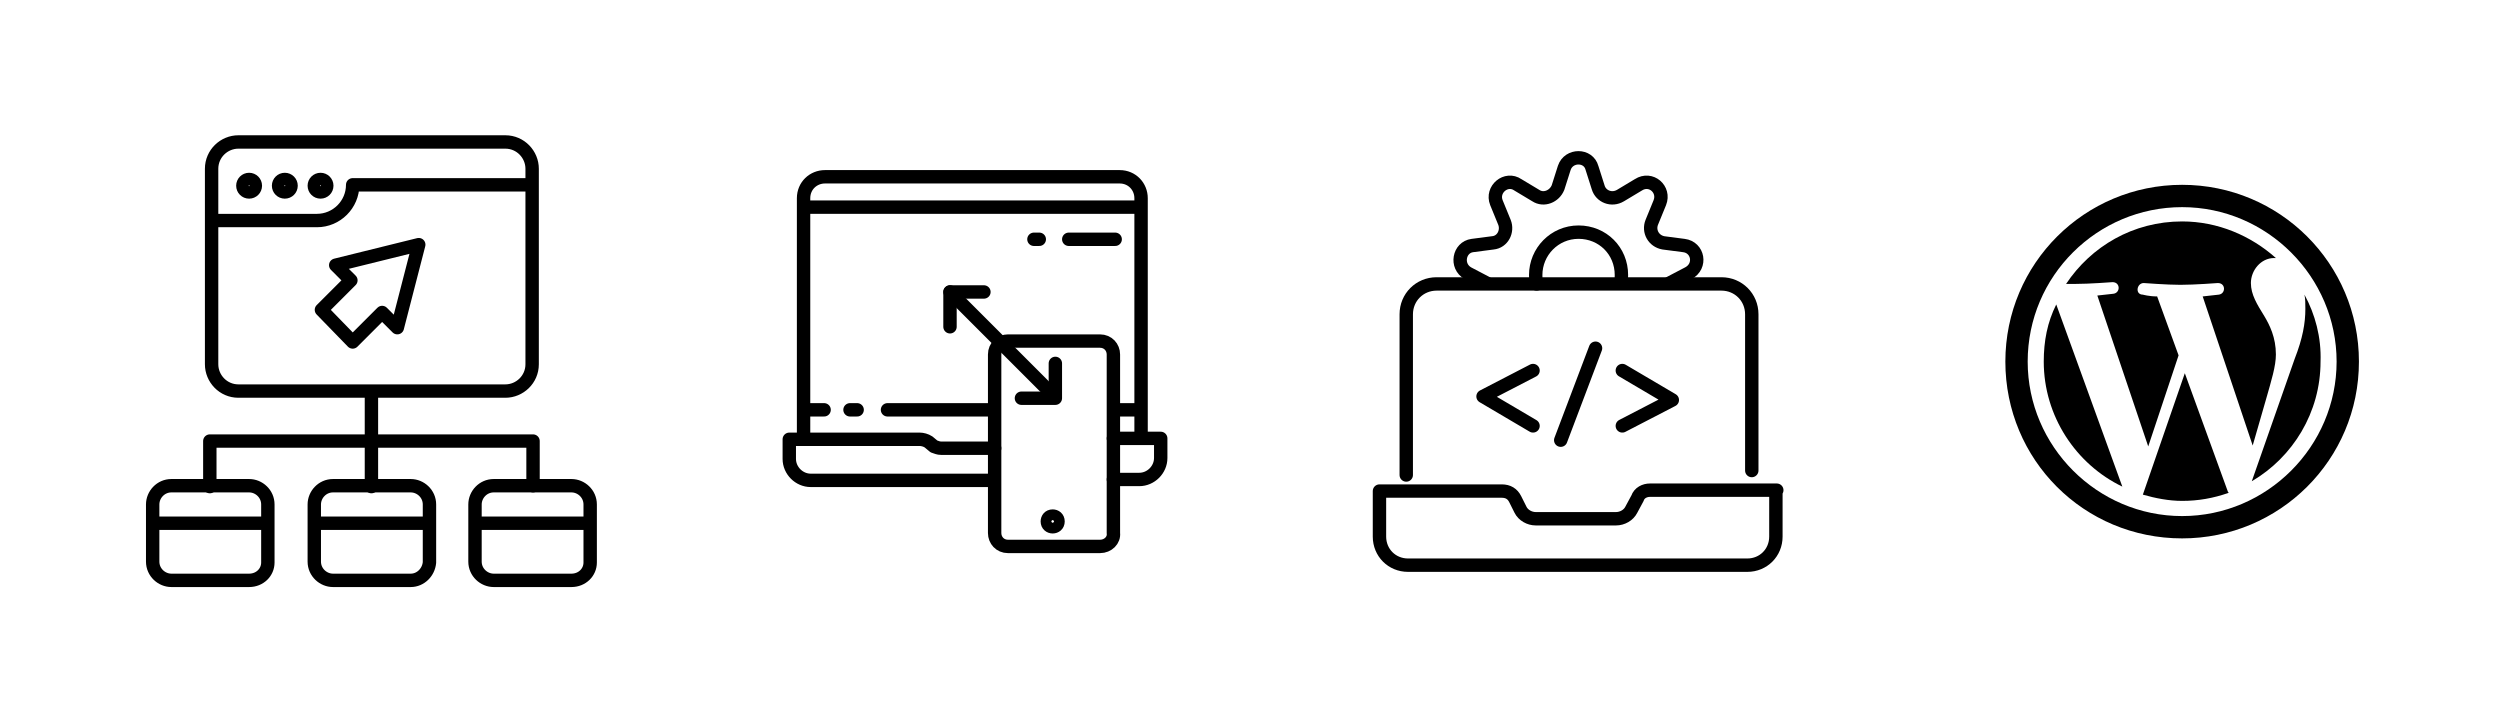
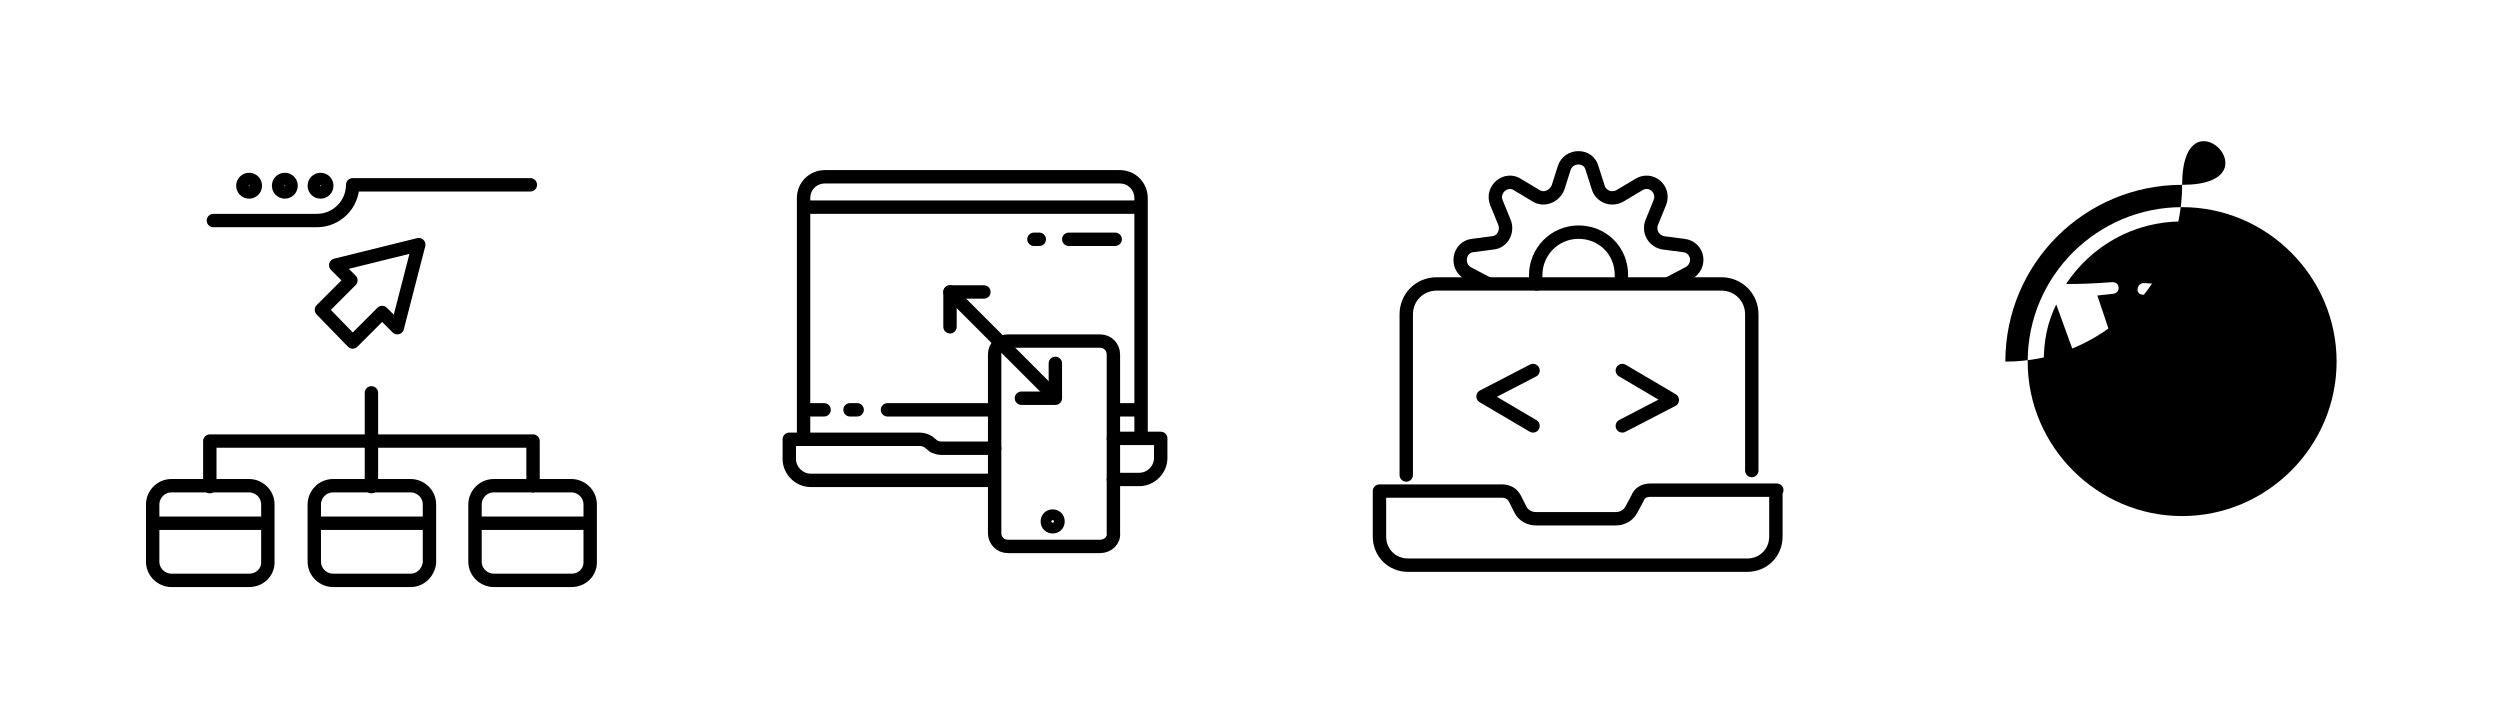
<svg xmlns="http://www.w3.org/2000/svg" version="1.1" id="Calque_1" x="0px" y="0px" viewBox="0 0 280 80" style="enable-background:new 0 0 280 80;" xml:space="preserve">
  <g>
    <g>
      <path d="M244.7,41.8L240,55.4c1.4,0.4,2.9,0.7,4.4,0.7c1.8,0,3.5-0.3,5.2-0.9c0-0.1-0.1-0.1-0.1-0.2L244.7,41.8z" />
      <path d="M228.9,40.5c0,6.1,3.6,11.5,8.8,14l-7.4-20.4C229.3,36.1,228.9,38.2,228.9,40.5z" />
      <path d="M254.9,39.7c0-1.9-0.7-3.3-1.3-4.3c-0.8-1.3-1.5-2.4-1.5-3.7c0-1.4,1.1-2.8,2.6-2.8c0.1,0,0.1,0,0.2,0    c-2.8-2.5-6.5-4.1-10.5-4.1c-5.5,0-10.2,2.8-13,7c0.4,0,0.7,0,1,0c1.6,0,4.2-0.2,4.2-0.2c0.9,0,0.9,1.2,0.1,1.3    c0,0-0.9,0.1-1.8,0.2l5.7,16.9l3.4-10.2l-2.4-6.6c-0.9,0-1.6-0.2-1.6-0.2c-0.9,0-0.7-1.3,0.1-1.3c0,0,2.6,0.2,4.1,0.2    c1.6,0,4.2-0.2,4.2-0.2c0.9,0,0.9,1.2,0.1,1.3c0,0-0.9,0.1-1.8,0.2l5.6,16.7l1.5-5.2C254.4,42.6,254.9,41,254.9,39.7z" />
      <path d="M258.1,33c0.1,0.5,0.1,1,0.1,1.6c0,1.6-0.3,3.3-1.2,5.6l-4.8,13.7c4.6-2.7,7.7-7.7,7.7-13.4C260,37.8,259.3,35.2,258.1,33    z" />
-       <path d="M244.4,20.7c-10.9,0-19.8,8.8-19.8,19.8s8.8,19.8,19.8,19.8c10.9,0,19.8-8.8,19.8-19.8S255.3,20.7,244.4,20.7z     M244.4,57.8c-9.5,0-17.3-7.8-17.3-17.3c0-9.6,7.8-17.3,17.3-17.3s17.3,7.8,17.3,17.3S253.9,57.8,244.4,57.8z" />
+       <path d="M244.4,20.7c-10.9,0-19.8,8.8-19.8,19.8c10.9,0,19.8-8.8,19.8-19.8S255.3,20.7,244.4,20.7z     M244.4,57.8c-9.5,0-17.3-7.8-17.3-17.3c0-9.6,7.8-17.3,17.3-17.3s17.3,7.8,17.3,17.3S253.9,57.8,244.4,57.8z" />
    </g>
  </g>
  <g>
-     <path style="fill:none;stroke:#000000;stroke-width:1.5;stroke-miterlimit:10;" d="M56.6,43.8H26.7c-1.7,0-3-1.4-3-3V18.9   c0-1.7,1.4-3,3-3h29.9c1.7,0,3,1.4,3,3v21.9C59.6,42.5,58.2,43.8,56.6,43.8z" />
    <polygon style="fill:none;stroke:#000000;stroke-width:1.5;stroke-linecap:round;stroke-linejoin:round;stroke-miterlimit:10;" points="   44.5,36.7 46.9,27.4 37.6,29.7 39.3,31.4 36,34.7 39.5,38.3 42.8,35  " />
    <circle style="fill:none;stroke:#000000;stroke-width:1.5;stroke-linecap:round;stroke-linejoin:round;stroke-miterlimit:10;" cx="27.9" cy="20.8" r="0.7" />
    <circle style="fill:none;stroke:#000000;stroke-width:1.5;stroke-linecap:round;stroke-linejoin:round;stroke-miterlimit:10;" cx="31.9" cy="20.8" r="0.7" />
    <circle style="fill:none;stroke:#000000;stroke-width:1.5;stroke-linecap:round;stroke-linejoin:round;stroke-miterlimit:10;" cx="35.9" cy="20.8" r="0.7" />
    <path style="fill:none;stroke:#000000;stroke-width:1.5;stroke-linecap:round;stroke-linejoin:round;stroke-miterlimit:10;" d="   M23.9,24.7h11.6c2.2,0,4-1.8,4-4v0h19.9" />
    <path style="fill:none;stroke:#000000;stroke-width:1.5;stroke-linecap:round;stroke-linejoin:round;stroke-miterlimit:10;" d="   M27.9,65h-8.7c-1.1,0-2.1-0.9-2.1-2.1v-6.4c0-1.1,0.9-2.1,2.1-2.1h8.7c1.1,0,2.1,0.9,2.1,2.1V63C30,64.1,29.1,65,27.9,65z" />
    <line style="fill:none;stroke:#000000;stroke-width:1.5;stroke-linecap:round;stroke-linejoin:round;stroke-miterlimit:10;" x1="29.6" y1="58.6" x2="17.3" y2="58.6" />
    <path style="fill:none;stroke:#000000;stroke-width:1.5;stroke-linecap:round;stroke-linejoin:round;stroke-miterlimit:10;" d="   M46,65h-8.7c-1.1,0-2.1-0.9-2.1-2.1v-6.4c0-1.1,0.9-2.1,2.1-2.1H46c1.1,0,2.1,0.9,2.1,2.1V63C48,64.1,47.1,65,46,65z" />
    <line style="fill:none;stroke:#000000;stroke-width:1.5;stroke-linecap:round;stroke-linejoin:round;stroke-miterlimit:10;" x1="47.6" y1="58.6" x2="35.3" y2="58.6" />
    <path style="fill:none;stroke:#000000;stroke-width:1.5;stroke-linecap:round;stroke-linejoin:round;stroke-miterlimit:10;" d="   M64,65h-8.7c-1.1,0-2.1-0.9-2.1-2.1v-6.4c0-1.1,0.9-2.1,2.1-2.1H64c1.1,0,2.1,0.9,2.1,2.1V63C66.1,64.1,65.2,65,64,65z" />
    <line style="fill:none;stroke:#000000;stroke-width:1.5;stroke-linecap:round;stroke-linejoin:round;stroke-miterlimit:10;" x1="65.7" y1="58.6" x2="53.4" y2="58.6" />
    <line style="fill:none;stroke:#000000;stroke-width:1.5;stroke-linecap:round;stroke-linejoin:round;stroke-miterlimit:10;" x1="41.6" y1="44" x2="41.6" y2="54.5" />
    <polyline style="fill:none;stroke:#000000;stroke-width:1.5;stroke-linecap:round;stroke-linejoin:round;stroke-miterlimit:10;" points="   23.5,54.5 23.5,49.4 59.7,49.4 59.7,54.4  " />
  </g>
  <g>
    <path style="fill:none;stroke:#000000;stroke-width:1.5;stroke-miterlimit:10;" d="M90,48.8V22.2c0-1.4,1.1-2.4,2.4-2.4h33   c1.4,0,2.4,1.1,2.4,2.4v26.6" />
    <line style="fill:none;stroke:#000000;stroke-width:1.5;stroke-miterlimit:10;" x1="90" y1="23.2" x2="127.9" y2="23.2" />
    <line style="fill:none;stroke:#000000;stroke-width:1.5;stroke-linecap:round;stroke-linejoin:round;stroke-miterlimit:10;" x1="115.8" y1="26.8" x2="116.4" y2="26.8" />
    <line style="fill:none;stroke:#000000;stroke-width:1.5;stroke-linecap:round;stroke-linejoin:round;stroke-miterlimit:10;" x1="119.7" y1="26.8" x2="124.9" y2="26.8" />
    <path style="fill:none;stroke:#000000;stroke-width:1.5;stroke-linecap:round;stroke-linejoin:round;stroke-miterlimit:10;" d="   M124.7,53.7h2.9c1.3,0,2.4-1.1,2.4-2.4v-2.2h-5.3" />
    <path style="fill:none;stroke:#000000;stroke-width:1.5;stroke-linecap:round;stroke-linejoin:round;stroke-miterlimit:10;" d="   M124.7,53.7" />
    <path style="fill:none;stroke:#000000;stroke-width:1.5;stroke-linecap:round;stroke-linejoin:round;stroke-miterlimit:10;" d="   M111.3,53.7" />
    <path style="fill:none;stroke:#000000;stroke-width:1.5;stroke-linecap:round;stroke-linejoin:round;stroke-miterlimit:10;" d="   M111.4,50.2h-6c-0.3,0-0.5-0.1-0.8-0.2l-0.6-0.5c-0.3-0.2-0.7-0.3-1-0.3H88.4v2.2c0,1.3,1.1,2.4,2.4,2.4h20.4" />
    <path style="fill:none;stroke:#000000;stroke-width:1.5;stroke-linecap:round;stroke-linejoin:round;stroke-miterlimit:10;" d="   M123.2,61.2h-10.3c-0.9,0-1.5-0.7-1.5-1.5v-20c0-0.9,0.7-1.5,1.5-1.5h10.3c0.9,0,1.5,0.7,1.5,1.5v20   C124.8,60.5,124.1,61.2,123.2,61.2z" />
    <path style="fill:none;stroke:#000000;stroke-width:1.5;stroke-linecap:round;stroke-linejoin:round;stroke-miterlimit:10;" d="   M117.9,59L117.9,59c-0.3,0-0.6-0.2-0.6-0.6v0c0-0.3,0.2-0.6,0.6-0.6l0,0c0.3,0,0.6,0.2,0.6,0.6v0C118.5,58.8,118.2,59,117.9,59z" />
    <line style="fill:none;stroke:#000000;stroke-width:1.5;stroke-linecap:round;stroke-linejoin:round;stroke-miterlimit:10;" x1="99.4" y1="45.9" x2="111.1" y2="45.9" />
    <line style="fill:none;stroke:#000000;stroke-width:1.5;stroke-linecap:round;stroke-linejoin:round;stroke-miterlimit:10;" x1="90.2" y1="45.9" x2="92.3" y2="45.9" />
    <line style="fill:none;stroke:#000000;stroke-width:1.5;stroke-linecap:round;stroke-linejoin:round;stroke-miterlimit:10;" x1="95.2" y1="45.9" x2="96" y2="45.9" />
    <line style="fill:none;stroke:#000000;stroke-width:1.5;stroke-linecap:round;stroke-linejoin:round;stroke-miterlimit:10;" x1="124.8" y1="45.9" x2="127.5" y2="45.9" />
    <line style="fill:none;stroke:#000000;stroke-width:1.5;stroke-linecap:round;stroke-linejoin:round;stroke-miterlimit:10;" x1="117.7" y1="44" x2="106.4" y2="32.7" />
    <polyline style="fill:none;stroke:#000000;stroke-width:1.5;stroke-linecap:round;stroke-linejoin:round;stroke-miterlimit:10;" points="   106.4,36.6 106.4,32.7 110.2,32.7  " />
    <polyline style="fill:none;stroke:#000000;stroke-width:1.5;stroke-linecap:round;stroke-linejoin:round;stroke-miterlimit:10;" points="   118.2,40.7 118.2,44.6 114.4,44.6  " />
  </g>
  <g>
    <path style="fill:none;stroke:#000000;stroke-width:1.5;stroke-linecap:round;stroke-linejoin:round;stroke-miterlimit:10;" d="   M157.5,53.2v-18c0-1.9,1.5-3.4,3.4-3.4h31.9c1.9,0,3.4,1.5,3.4,3.4v17.5" />
    <path style="fill:none;stroke:#000000;stroke-width:1.5;stroke-linecap:round;stroke-linejoin:round;stroke-miterlimit:10;" d="   M199,54.9h-14.2c-0.6,0-1.2,0.3-1.4,0.9l-0.7,1.3c-0.3,0.6-1,1-1.7,1h-9c-0.7,0-1.4-0.4-1.7-1l-0.6-1.2c-0.3-0.6-0.8-0.9-1.5-0.9   h-13.7v5.1c0,1.8,1.4,3.2,3.2,3.2h38c1.8,0,3.2-1.4,3.2-3.2V54.9z" />
    <path style="fill:none;stroke:#000000;stroke-width:1.5;stroke-linecap:round;stroke-linejoin:round;stroke-miterlimit:10;" d="   M172.1,31.8c-0.1-0.3-0.1-0.6-0.1-1c0-2.6,2.1-4.8,4.8-4.8s4.8,2.1,4.8,4.8c0,0.3,0,0.5-0.1,0.8" />
    <path style="fill:none;stroke:#000000;stroke-width:1.5;stroke-linecap:round;stroke-linejoin:round;stroke-miterlimit:10;" d="   M166.5,31.7l-2.1-1.1c-1.4-0.8-1-2.9,0.5-3.1l2.3-0.3c1.1-0.1,1.7-1.3,1.3-2.3l-0.9-2.2c-0.6-1.5,1.1-2.9,2.4-2l2,1.2   c0.9,0.6,2.1,0.1,2.5-0.9l0.7-2.2c0.5-1.5,2.7-1.5,3.1,0l0.7,2.2c0.3,1,1.5,1.5,2.5,0.9l2-1.2c1.4-0.9,3,0.5,2.4,2l-0.9,2.2   c-0.4,1,0.2,2.1,1.3,2.3l2.3,0.3c1.6,0.2,2,2.3,0.5,3.1l-2.1,1.1" />
    <polyline style="fill:none;stroke:#000000;stroke-width:1.5;stroke-linecap:round;stroke-linejoin:round;stroke-miterlimit:10;" points="   171.7,41.5 166.1,44.4 171.7,47.7  " />
    <polyline style="fill:none;stroke:#000000;stroke-width:1.5;stroke-linecap:round;stroke-linejoin:round;stroke-miterlimit:10;" points="   181.7,47.7 187.3,44.8 181.7,41.5  " />
-     <line style="fill:none;stroke:#000000;stroke-width:1.5;stroke-linecap:round;stroke-linejoin:round;stroke-miterlimit:10;" x1="174.8" y1="49.3" x2="178.7" y2="39" />
  </g>
</svg>